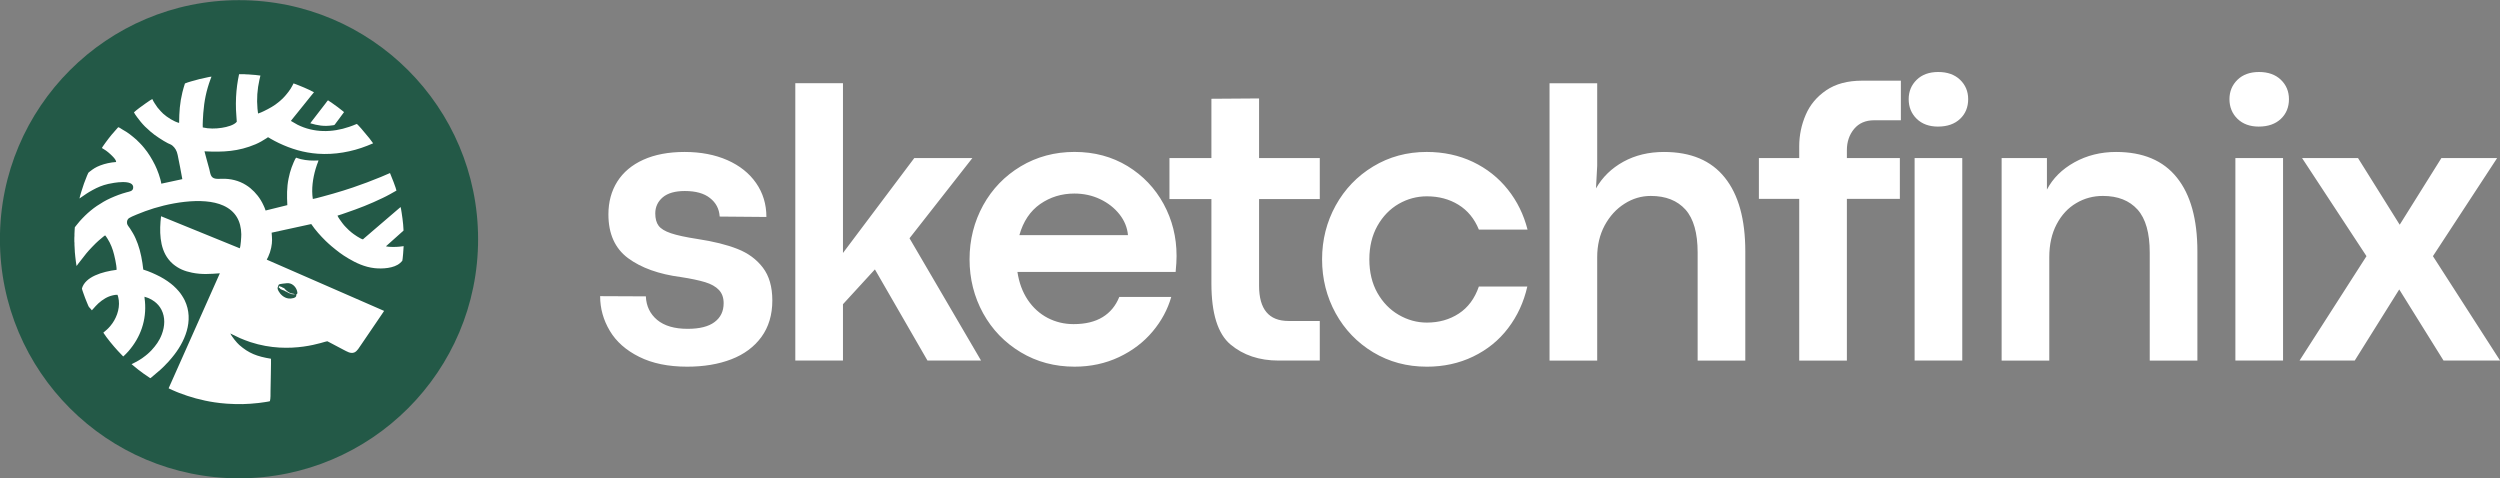
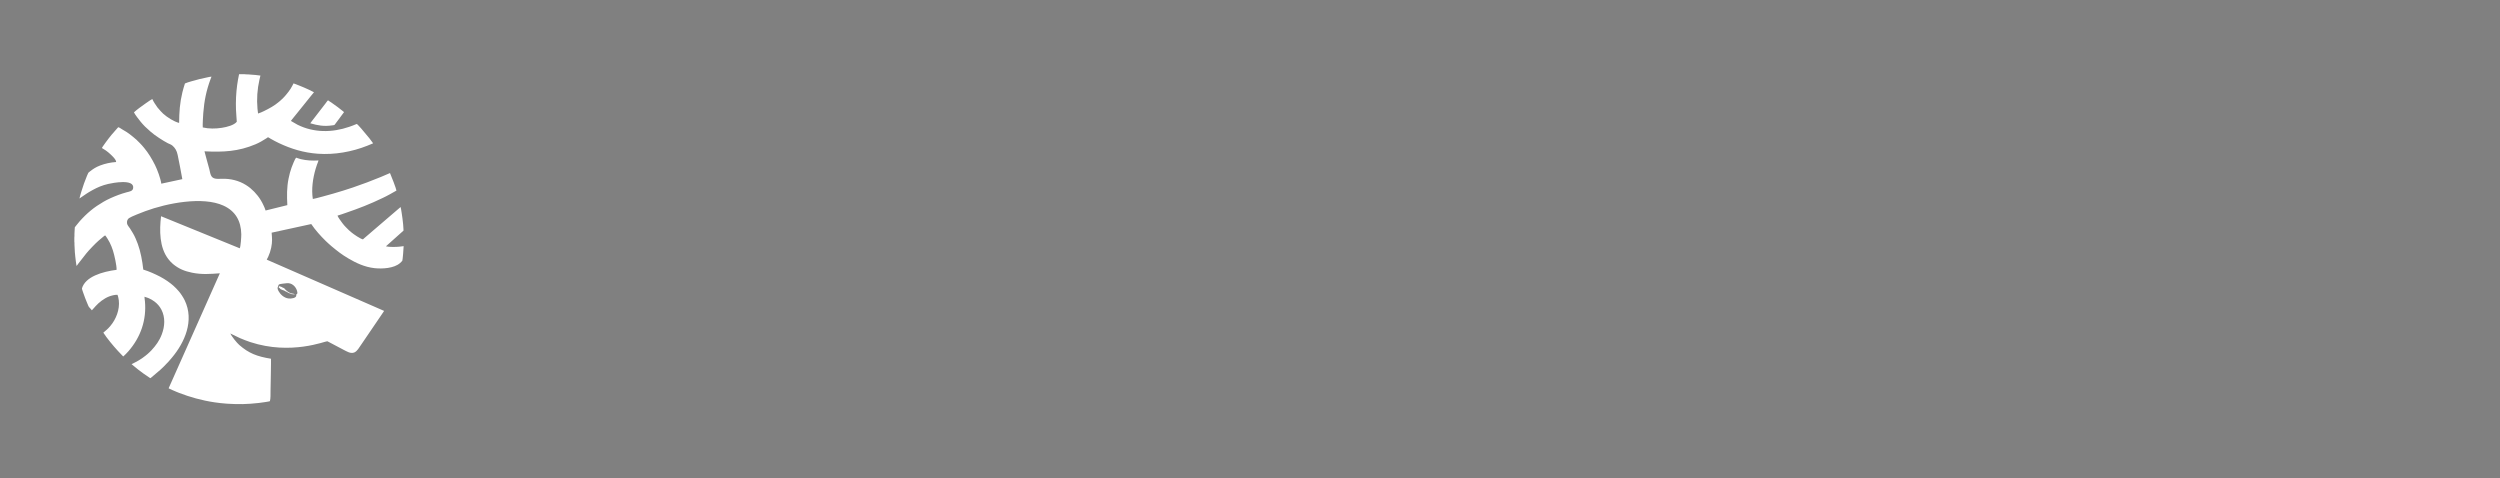
<svg xmlns="http://www.w3.org/2000/svg" xml:space="preserve" width="2.299in" height="0.44in" version="1.1" style="shape-rendering:geometricPrecision; text-rendering:geometricPrecision; image-rendering:optimizeQuality; fill-rule:evenodd; clip-rule:evenodd" viewBox="0 0 2299 440">
  <rect x="0" y="0" width="2299" height="440" fill="#808080" stroke="none" />
  <defs>
    <style type="text/css">
   
    .fil1 {fill:#235947}
    .fil2 {fill:white}
    .fil0 {fill:white;fill-rule:nonzero}
   
  </style>
  </defs>
  <g id="Layer_x0020_1">
    <g id="_1414568345184">
-       <path class="fil0" d="M631.94 337.2c-17.37,0 -32.15,-3.03 -44.2,-9.09 -12.06,-6 -21.08,-13.97 -26.95,-23.87 -5.94,-9.95 -8.91,-20.53 -8.91,-31.9l42.04 0.19c0.37,8.9 3.83,16.14 10.39,21.64 6.61,5.5 15.95,8.22 28.01,8.22 11,0 19.23,-2.04 24.79,-6.24 5.56,-4.14 8.35,-9.89 8.35,-17.31 0,-5.07 -1.42,-9.09 -4.33,-12.18 -2.91,-3.09 -7.17,-5.5 -12.68,-7.17 -5.56,-1.67 -12.98,-3.28 -22.32,-4.7 -20.28,-2.66 -36.48,-8.47 -48.53,-17.37 -12.06,-8.96 -18.11,-22.38 -18.11,-40.25 0,-11.44 2.72,-21.52 8.16,-30.17 5.44,-8.59 13.41,-15.33 23.93,-20.09 10.51,-4.76 23.19,-7.17 38.02,-7.17 14.84,0 27.94,2.53 39.32,7.54 11.31,5.01 20.16,12.06 26.4,21.08 6.31,9.09 9.46,19.48 9.46,31.16l-42.97 -0.37c-0.43,-7.11 -3.46,-12.8 -8.96,-17.06 -5.44,-4.33 -13.17,-6.43 -23.06,-6.43 -8.96,0 -15.7,1.92 -20.28,5.75 -4.57,3.89 -6.93,8.84 -6.93,14.84 0,4.88 1.05,8.65 3.09,11.37 2.04,2.72 5.81,5.01 11.26,6.86 5.44,1.85 13.66,3.65 24.61,5.32 14.53,2.22 26.65,5.19 36.54,9.09 9.83,3.83 17.62,9.58 23.43,17.19 5.81,7.6 8.72,17.68 8.72,30.23 0,13.29 -3.4,24.48 -10.07,33.63 -6.68,9.09 -15.89,15.95 -27.64,20.46 -11.69,4.51 -25.22,6.8 -40.56,6.8zm220.97 -5.63l-48.35 -83.83 -29.37 32.02 0 51.81 -43.83 0 0 -255.03 43.83 0 0 156.11 65.59 -87.3 53.42 0 -57.81 73.76 65.78 112.46 -49.28 0zm229.07 -96.39c0,4.14 -0.31,9.09 -0.87,14.9l-145.48 0c1.48,9.89 4.64,18.42 9.52,25.72 4.88,7.24 11,12.74 18.3,16.57 7.3,3.77 15.21,5.69 23.8,5.69 10.88,0 19.78,-2.17 26.71,-6.43 6.98,-4.26 12.06,-10.44 15.33,-18.55l47.79 0c-3.28,11.44 -8.96,22.07 -17.19,31.84 -8.22,9.77 -18.49,17.62 -30.91,23.49 -12.37,5.81 -25.97,8.78 -40.81,8.78 -18.24,0 -34.74,-4.39 -49.46,-13.23 -14.71,-8.84 -26.28,-20.77 -34.62,-35.86 -8.28,-15.08 -12.49,-31.65 -12.49,-49.65 0,-17.99 4.2,-34.5 12.49,-49.65 8.35,-15.08 19.91,-27.02 34.62,-35.86 14.72,-8.78 31.22,-13.23 49.46,-13.23 18.24,0 34.44,4.39 48.72,13.04 14.22,8.72 25.29,20.34 33.2,34.87 7.91,14.59 11.87,30.42 11.87,47.54zm-44.7 -18.98c-0.62,-6.93 -3.22,-13.29 -7.79,-19.1 -4.63,-5.87 -10.57,-10.51 -17.87,-13.98 -7.3,-3.46 -15.21,-5.13 -23.62,-5.13 -11.75,0 -22.19,3.22 -31.47,9.65 -9.21,6.49 -15.58,16.01 -19.1,28.56l99.85 0zm138.5 115.37c-17.74,0 -32.46,-4.94 -44.21,-14.78 -11.69,-9.83 -17.56,-28.5 -17.56,-56.07l0 -77.65 -38.58 0 0 -37.71 38.58 0 0 -54.53 43.83 -0.31 0 54.84 55.83 0 0 37.71 -55.83 0 0 79.69c0,21.57 9.02,32.4 27.02,32.4l28.81 0 0 36.41 -37.9 0zm136.2 5.63c-18.11,0 -34.5,-4.39 -49.21,-13.23 -14.65,-8.84 -26.15,-20.77 -34.5,-35.86 -8.28,-15.08 -12.49,-31.65 -12.49,-49.65 0,-17.87 4.2,-34.37 12.49,-49.46 8.35,-15.08 19.85,-27.08 34.5,-35.92 14.71,-8.91 31.1,-13.35 49.21,-13.35 15.58,0 29.74,3.09 42.54,9.15 12.8,6.12 23.5,14.59 32.09,25.41 8.59,10.76 14.59,23.06 18.12,36.85l-44.76 0c-4.08,-10.02 -10.32,-17.62 -18.73,-22.81 -8.41,-5.2 -18.11,-7.79 -29.06,-7.79 -9.21,0 -17.8,2.29 -25.91,6.93 -8.1,4.7 -14.65,11.44 -19.6,20.22 -4.94,8.84 -7.42,19.1 -7.42,30.79 0,11.87 2.47,22.13 7.42,30.91 4.95,8.72 11.5,15.46 19.6,20.16 8.1,4.7 16.69,7.11 25.91,7.11 11.07,0 20.9,-2.78 29.31,-8.28 8.47,-5.5 14.65,-13.79 18.48,-24.91l44.57 0c-3.28,14.41 -9.15,27.14 -17.68,38.33 -8.47,11.19 -19.23,19.85 -32.15,26.09 -12.92,6.24 -27.14,9.33 -42.72,9.33zm156.8 -260.66l0 75.92 -1.11 20.78c5.94,-10.39 14.34,-18.55 25.22,-24.54 10.82,-5.94 23.31,-8.96 37.28,-8.96 24.8,0 43.4,7.85 55.95,23.56 12.61,15.7 18.86,38.33 18.86,67.94l0 100.34 -43.83 0 0 -99.41c0,-17.87 -3.71,-31.04 -11.19,-39.44 -7.54,-8.35 -18.12,-12.55 -31.91,-12.55 -8.59,0 -16.63,2.35 -24.17,7.17 -7.54,4.76 -13.6,11.44 -18.24,19.97 -4.57,8.59 -6.86,18.3 -6.86,29.18l0 95.09 -43.83 0 0 -255.03 43.83 0zm148.69 106.34l0 -37.53 37.09 0 0 -10.7c0,-10.26 2.04,-19.97 6,-29.12 3.96,-9.21 10.26,-16.69 18.92,-22.56 8.66,-5.87 19.6,-8.78 32.89,-8.78l35.67 0 0 36.41 -24.61 0c-7.85,0 -13.97,2.66 -18.42,7.98 -4.39,5.31 -6.62,11.81 -6.62,19.54l0 7.24 48.72 0 0 37.53 -48.72 0 0 148.69 -43.83 0 0 -148.69 -37.09 0zm164.77 -66.46c-8.22,0 -14.78,-2.41 -19.66,-7.17 -4.89,-4.76 -7.36,-10.82 -7.36,-18.06 0,-7.11 2.47,-13.04 7.36,-17.81 4.88,-4.76 11.5,-7.17 19.84,-7.17 8.41,0 15.15,2.41 20.09,7.17 4.94,4.76 7.42,10.7 7.42,17.81 0,7.36 -2.48,13.42 -7.42,18.11 -4.94,4.7 -11.75,7.11 -20.28,7.11zm-21.57 28.94l43.83 0 0 186.22 -43.83 0 0 -186.22zm121.68 0l0 29c5.44,-10.39 13.85,-18.74 25.29,-25.1 11.37,-6.31 24.17,-9.52 38.27,-9.52 24.8,0 43.4,7.85 55.95,23.56 12.61,15.7 18.86,38.33 18.86,67.94l0 100.34 -43.83 0 0 -99.41c0,-17.87 -3.71,-31.04 -11.19,-39.44 -7.54,-8.35 -18.12,-12.55 -31.91,-12.55 -8.84,0 -17,2.16 -24.48,6.61 -7.48,4.39 -13.48,10.82 -17.99,19.35 -4.51,8.53 -6.8,18.61 -6.8,30.36l0 95.09 -43.83 0 0 -186.22 41.67 0zm194.88 -28.94c-8.22,0 -14.78,-2.41 -19.66,-7.17 -4.89,-4.76 -7.36,-10.82 -7.36,-18.06 0,-7.11 2.47,-13.04 7.36,-17.81 4.88,-4.76 11.5,-7.17 19.84,-7.17 8.41,0 15.15,2.41 20.09,7.17 4.94,4.76 7.42,10.7 7.42,17.81 0,7.36 -2.48,13.42 -7.42,18.11 -4.94,4.7 -11.75,7.11 -20.28,7.11zm-21.57 28.94l43.83 0 0 186.22 -43.83 0 0 -186.22zm120.56 90.2l-59.23 -90.2 51.44 0 38.27 61.2 0.13 0 38.27 -61.2 51.26 0 -59.04 90.2 61.76 96.02 -52 0 -40.74 -65.41 -40.93 65.41 -50.76 0 61.58 -96.02z" />
      <g>
-         <circle class="fil1" cx="219.8" cy="220" r="219.86" />
        <path class="fil2" d="M194.56 70.48c-0.99,0 -2.45,0.36 -3.31,0.53 -6.3,1.26 -9.21,2.03 -15.37,3.79 -1.02,0.29 -5.27,1.56 -5.81,1.95 -0.3,1.24 -0.85,2.68 -1.23,4 -0.4,1.37 -0.76,2.7 -1.1,4.07 -2.38,9.8 -2.94,18.06 -3.03,28.23 -4.88,-1.27 -10.9,-5.11 -14.74,-8.57 -0.27,-0.24 -0.44,-0.49 -0.71,-0.74l-1.45 -1.46c-2.47,-2.63 -3.69,-4.19 -5.69,-7.42 -0.63,-1 -1.61,-2.66 -2.06,-3.78 -1.15,0.31 -10.31,6.95 -11.84,8.1 -0.77,0.57 -4.86,3.76 -5.05,4.12 0.99,2.15 4.76,6.9 6.24,8.74 1.13,1.41 2.68,3.05 3.94,4.35l5.15 4.71c3.5,3.17 11.69,8.51 15.85,10.6 1.73,0.87 2.91,1.09 4.31,2.3 2.21,1.91 3.92,4.44 4.72,8.5 0.32,1.61 4.26,21.14 4.28,22.24l-19.33 4.17c-0.64,-4.8 -3.66,-12.91 -5.81,-17.19 -2.87,-5.69 -6,-10.96 -10.02,-15.76l-1.96 -2.31c-1.04,-1.27 -3.18,-3.22 -4.27,-4.35 -0.29,-0.29 -0.37,-0.43 -0.66,-0.69 -4.5,-3.88 -7.75,-6.62 -13.23,-9.63 -1.31,-0.72 -2.29,-1.68 -3.69,-2l-5.96 6.8c-1.67,2.11 -4.08,5.02 -5.57,7.21 -0.44,0.66 -3.41,4.64 -3.45,5.13 0.97,0.76 3.03,1.59 5.78,3.92 2.06,1.73 7.51,6.5 7.3,8.94 -5.16,0.36 -10.19,1.47 -14.59,3.15 -4.22,1.61 -6.56,3.21 -9.81,5.76 -0.43,0.34 -0.72,0.72 -1.15,0.98l-1.22 2.7c-2.15,5.39 -3.54,8.98 -5.24,14.7 -0.19,0.65 -1.67,5.65 -1.72,6.24 0.56,-0.26 1.01,-0.68 1.54,-1.04 4.04,-2.76 5.88,-4.15 10.62,-6.74 4.4,-2.41 8.83,-4.35 14.36,-5.6 4.06,-0.91 23.93,-4.86 22.89,3.74 -0.36,2.97 -3.21,3.2 -6.01,3.96 -5.24,1.42 -9.98,3.23 -14.62,5.32 -5.17,2.33 -8.18,4.25 -12.74,7.21 -1.61,1.04 -4.23,3.06 -5.69,4.28 -2.61,2.19 -3.07,2.64 -5.26,4.72 -1.8,1.71 -3.25,3.38 -4.86,5.1 -1.12,1.19 -4,5.04 -4.48,5.53l-0.15 2.17c-0.09,0.65 -0.02,1.53 -0.11,2.24 -0.17,1.19 -0.02,2.42 -0.08,3.5 -0.04,0.56 -0.07,1.15 -0.11,1.76l0 3.48c0.02,0.18 0.04,0.35 0.06,0.52 0.11,0.73 0.05,1.55 0.05,2.31l0.3 5.63c0.06,0.41 0,0.78 0.05,1.19 0.32,2.93 0.49,5.67 0.93,8.59 0.11,0.74 0.2,1.35 0.29,2.06 0.09,0.67 0.29,1.53 0.33,2.16 0.37,-0.27 1.18,-1.54 1.51,-1.99l7.48 -9.55c1.94,-2.53 9,-9.82 10.85,-11.33 0.35,-0.28 0.53,-0.49 0.89,-0.8l3.66 -3.06c0.54,-0.42 1.37,-1.17 1.94,-1.41 1.18,1.25 3.35,4.99 4.13,6.5 1.16,2.26 2.22,4.89 3.04,7.49 1.25,3.91 3.51,13.74 3.34,17.69 -13.34,1.72 -28.72,6.35 -31.85,17.06 -0.11,0.53 1.07,3.7 1.32,4.44 0.66,2.01 2.44,6.72 3.28,8.6 0.32,0.72 0.54,1.33 0.86,2.05 0.15,0.33 0.71,1.8 0.97,2.02 0.39,0.26 2.24,2.57 2.69,3.06l2.87 -3.18c0.2,-0.22 0.32,-0.38 0.52,-0.6 3.16,-3.5 7.68,-7.06 12.29,-8.89 1.78,-0.71 5.7,-1.81 7.85,-1.58 0.55,0.93 1.1,3.86 1.25,5.15 0.98,8.44 -2.54,17.31 -7.74,23.45 -3.08,3.63 -3.23,3.23 -6.5,6.2 3.13,4.92 9.26,12.31 13.42,16.8l4.59 4.82c0.25,0.23 0.09,0.15 0.37,0.26 1.06,-0.85 3.73,-3.67 4.7,-4.78 11.22,-12.87 16.76,-28.63 15.18,-46.01 -0.07,-0.86 -0.5,-3.51 -0.43,-4.12 1.67,0.63 3.04,0.84 4.95,1.85 1.66,0.88 3,1.61 4.33,2.62 2.48,1.89 4.67,4.24 6.33,7.46 3.64,7.11 3.16,15.19 0.32,22.7 -2.28,5.99 -5.48,10.26 -9.54,14.67 -1.37,1.49 -2.24,2.14 -3.5,3.34 -0.52,0.5 -1.31,1.1 -1.91,1.57 -4.46,3.6 -7.8,5.28 -12.83,7.82l6.21 5.08c3.18,2.39 6.54,4.96 9.94,7.09 0.42,0.26 0.73,0.59 1.25,0.69l9 -7.65c1.46,-1.2 5.1,-4.88 6.3,-6.25 0.25,-0.28 0.42,-0.39 0.68,-0.66l2.57 -2.93c0.43,-0.46 0.78,-0.91 1.23,-1.45 11.54,-13.77 20.75,-33.9 11.63,-52.76 -1.2,-2.47 -3.77,-6.46 -5.52,-8.37 -1.81,-1.97 -2.51,-2.87 -4.76,-4.87l-2.26 -1.89c-0.99,-0.77 -2.05,-1.62 -3.15,-2.34 -2.19,-1.43 -4.35,-2.9 -6.83,-4.16 -4.83,-2.46 -9.92,-4.83 -15.53,-6.53 -0.86,-7.98 -2.46,-16.56 -5.02,-23.56 -1.25,-3.4 -2.73,-6.91 -4.44,-9.8 -0.94,-1.59 -1.76,-3 -2.73,-4.43 -0.81,-1.2 -2.41,-3.03 -2.69,-4.38 -0.47,-2.29 0.37,-4.15 1.72,-5.13 2.04,-1.48 12.39,-5.44 15,-6.41 19.94,-7.37 52.73,-13.83 71.88,-5.12 11.16,5.07 16.2,14.28 16.41,26.34 0.04,2.25 -0.55,11.43 -1.41,12.91l-72.36 -29.48c-1.56,12.92 -1.63,28.78 6.75,39.49 1.24,1.59 2.68,3.17 4.2,4.43 5.22,4.36 10.61,6.6 17.54,8 9.2,1.86 16.46,1.19 25.57,0.56l-47.1 105.72c0.38,0.42 6.32,2.88 7.06,3.21 0.82,0.37 1.63,0.68 2.48,1 5.5,2.09 9.85,3.57 15.5,5.11 5.41,1.48 11.54,2.79 17.13,3.6 2.88,0.41 7.7,1.06 10.79,1.2l1.68 0.11c4.22,0.33 8.64,0.33 13.23,0.33l0.22 0c3.84,0 10.53,-0.57 14.45,-1.01 0.52,-0.06 1.11,-0.14 1.59,-0.2 1.33,-0.16 8.25,-1.11 9,-1.47 0.73,-2.46 0.53,-6.65 0.58,-9.46 0.05,-3.03 0.6,-28.94 0.41,-29.58 -12.84,-2.06 -20.45,-5.03 -29.15,-12.65 -2.31,-2.03 -7.17,-8.02 -8.2,-10.61 0.56,0.19 1.62,0.82 2.22,1.14l6.67 3.19c3.12,1.31 6.15,2.53 9.48,3.63 37.54,12.31 69.16,-1.03 70.8,-0.77 0.21,0.04 1.84,0.93 2.16,1.1 1.44,0.79 2.85,1.49 4.32,2.29l8.58 4.53c2.62,1.27 6.32,3.85 9.82,2.35 2.63,-1.13 4.5,-4.6 6.14,-6.97l13.3 -19.54c0.89,-1.29 1.8,-2.56 2.63,-3.87 0.84,-1.33 1.8,-2.65 2.68,-3.94l2.6 -3.86 -107.92 -47.13c0.26,-0.78 0.91,-1.74 1.3,-2.6 1.28,-2.83 2.13,-5.27 2.78,-8.44 1.15,-5.67 0.8,-8.32 0.4,-13.76l36.43 -7.94c1.37,2.07 4.52,6.22 6.31,8.15 2.48,2.66 4.13,4.74 7.02,7.43 1.78,1.66 3.54,3.35 5.41,4.9 5.43,4.48 8.95,7.35 15.47,11.19 6.7,3.95 14.77,7.91 24.07,8.9 7.02,0.75 17.88,0.22 23.43,-4.74 0.16,-0.14 1.91,-1.77 1.96,-2 0.01,-0.04 0.04,-0.04 0.06,-0.06 0.33,-0.53 1.23,-11.78 1.23,-13.45 -1.15,0.06 -2.59,0.36 -3.82,0.48 -3.49,0.33 -9.07,0.43 -12.31,-0.24 -0.08,-0.25 0.23,-0.43 0.33,-0.52l15.69 -14.02c0,-0.53 0.01,-0.89 -0.06,-1.38l-0.29 -4.31c-0.18,-1.76 -0.35,-3.63 -0.61,-5.44 -0.13,-0.96 -1.35,-9.77 -1.73,-10.54l-19.52 16.73c-0.73,0.61 -1.47,1.2 -2.17,1.86 -1.44,1.35 -3.98,3.33 -5.43,4.65 -0.44,0.39 -0.65,0.57 -1.07,0.94l-4.35 3.72c-0.42,0.36 -0.73,0.6 -1.09,0.93 -0.39,0.37 -0.6,0.45 -0.98,0.91 -2.18,-0.31 -8.65,-4.76 -10.63,-6.44l-2.29 -1.97c-2.36,-2.46 -3.81,-3.56 -6.06,-6.59 -1.12,-1.51 -4,-5.37 -4.44,-6.83 2.41,-0.68 4.93,-1.61 7.32,-2.43 12.4,-4.24 22.5,-8.13 34.33,-13.85 2.11,-1.03 4.36,-2.13 6.37,-3.27l6.2 -3.49c-0.17,-1.65 -4.84,-13.76 -5.94,-16.11l-8.33 3.57c-8.89,3.65 -16.62,6.57 -25.9,9.73 -5.94,2.02 -11.98,3.87 -18.12,5.64 -2.03,0.58 -17.81,5.02 -18.62,4.89 -1.41,-9.11 0.02,-18.95 2.57,-27.66 0.39,-1.33 0.81,-2.63 1.26,-3.9 0.42,-1.17 1.13,-2.74 1.41,-3.86 -5.79,0.3 -10.66,0.11 -16.26,-1.19 -1.65,-0.38 -3.02,-1 -4.4,-1.38 -1.17,1.44 -3.28,6.83 -4.08,8.97 -1.2,3.22 -2.07,6.67 -2.79,10.2 -1.69,8.3 -1.59,15.94 -1.15,24.49l-19.99 4.95c-0.35,-1.46 -1.41,-3.64 -2.02,-4.97 -2.84,-6.21 -6.99,-11.43 -12.04,-15.63 -1.25,-1.05 -2.58,-1.95 -4.07,-2.89 -6.4,-4.03 -14.17,-5.93 -22,-5.69 -4.68,0.14 -8.54,0.55 -10.19,-3.36 -0.69,-1.62 -0.97,-3.69 -1.44,-5.52 -0.71,-2.8 -4.2,-14.94 -4.44,-16.38 17.38,0.87 31.19,0.19 46.96,-6.48 3.19,-1.35 7.24,-3.6 10.13,-5.56 1.73,-1.17 0.81,-1.26 3.76,0.49 1.94,1.15 5.48,2.99 7.49,3.94 11.29,5.37 22.89,8.91 35.91,9.84 15.35,1.1 31.24,-1.72 45.38,-7.33 1.81,-0.72 3.64,-1.54 5.39,-2.22 -0.1,-0.37 -0.15,-0.31 -0.38,-0.64l-2.15 -2.89c-0.34,-0.44 -0.57,-0.79 -0.91,-1.21l-7.45 -8.91c-1.26,-1.24 -2.68,-3.17 -4.01,-4.19 -1.02,0.3 -2.41,0.95 -3.47,1.37 -1.16,0.46 -2.33,0.85 -3.54,1.28 -15.69,5.41 -32.61,5.55 -47.56,-1.94l-6.09 -3.49c0.53,-0.83 1.93,-2.39 2.64,-3.35 0.86,-1.15 1.76,-2.15 2.66,-3.28l13.24 -16.46c0.9,-1.13 1.78,-2.26 2.69,-3.28l-4.45 -2.24c-1.59,-0.69 -3.07,-1.44 -4.64,-2.08 -1.61,-0.67 -3.13,-1.3 -4.77,-1.96l-4.91 -1.87c-1.1,1.96 -1.29,2.69 -2.72,4.95 -2.11,3.34 -6.46,8.59 -9.63,11.1 -0.33,0.26 -0.68,0.57 -0.97,0.82 -4.32,3.7 -8.91,6.15 -13.98,8.65 -1.27,0.63 -3.97,1.85 -5.36,2.2 -0.11,-1.43 -0.38,-2.97 -0.52,-4.46 -0.82,-8.83 -0.17,-17.96 1.8,-26.58 0.27,-1.2 0.72,-2.69 0.91,-3.85 -1.44,-0.15 -3.09,-0.44 -4.56,-0.56l-4.89 -0.37c-1.24,-0.17 -2.49,-0.19 -3.73,-0.19 -0.61,0 -0.72,-0.09 -1.22,-0.12 -1.65,-0.09 -3.57,0 -5.24,0 -0.25,1.6 -0.68,3.35 -0.98,4.98 -0.31,1.71 -0.58,3.42 -0.8,5.14 -0.48,3.63 -0.8,7.2 -0.99,10.9 -0.19,3.85 -0.19,7.74 -0.06,11.59 0.13,3.76 0.56,7.41 0.73,11.09 -2.41,3.07 -8.7,4.8 -13.75,5.58 -5.79,0.89 -11.92,0.98 -17.53,-0.35 -0.22,-2.24 0.26,-10.61 0.47,-13.22 0.92,-11.49 2.76,-20.5 6.65,-31.13 0.29,-0.78 0.72,-1.67 0.94,-2.45zm121.8 32.61c-0.22,-0.27 -0.56,-0.5 -0.86,-0.74 -3.52,-2.75 -6.1,-4.89 -9.99,-7.49l-2.81 -1.89c-0.37,-0.22 -0.72,-0.42 -1.04,-0.7 -0.53,0.25 -1.73,2.09 -2.1,2.56 -0.7,0.9 -1.37,1.76 -2.04,2.66l-10.2 13.22c-0.34,0.44 -0.66,0.87 -1.02,1.33 -0.28,0.36 -0.8,0.99 -0.97,1.34 6.87,1.98 12.48,3.04 20.16,1.92 2.5,-0.36 1.83,-0 3.48,-2.22 0.87,-1.17 1.63,-2.17 2.5,-3.33l4.91 -6.65zm-52.82 157.37c-1.56,0.21 -6.05,0.54 -6.98,1.13 -0.49,0.31 -0.48,0.69 -0.67,1.35 -0.32,1.17 -1.38,1.73 0.18,4.61 1.61,3 4.87,6.38 9.31,6.94 2.56,0.32 7.2,-0.45 7.07,-2.77 -0.08,-1.37 -0.14,-0.68 0.63,-1.35 0.79,-0.69 0.24,-2.37 -0.05,-3.3 -1.12,-3.5 -4.67,-7.26 -9.49,-6.61zm3.98 9.57c0.79,0.96 0.51,0.11 1.63,0.57 0.71,0.29 0.34,-0.02 1,0.02 0.38,0.03 0.5,0.28 0.87,0.09 -0.44,-1.07 -3.82,0.05 -7.69,-3.59 -0.3,-0.29 -0.36,-0.36 -0.63,-0.59 -0.64,-0.54 -0.66,-0.72 -1.22,-1.36 -0.43,-0.5 -0.38,-0.15 -0.85,-0.38 -0.57,-0.28 0.19,-0.17 -0.84,-0.42 -0.88,-0.21 -0.06,-0.24 -0.68,-0.51 -0.53,-0.22 -0.52,0.23 -1.1,-0.25 -0.27,-0.22 -0.27,-0.45 -0.83,-0.43 -0.35,0.01 -0.63,0.21 -0.77,0.5 -0.46,0.96 0.59,1.11 0.92,1.39 0.33,0.29 0.13,0.5 0.46,0.76 0.35,0.27 0.51,-0.02 0.93,0.3 0.53,0.38 -0.17,0.24 0.8,0.42 0.83,0.16 0.13,0.25 1.01,0.39 0.87,0.13 0.24,0.13 0.84,0.39 0.48,0.2 0.56,-0.05 0.91,0.3 0.39,0.4 -0.06,0.39 0.73,0.5 1.03,0.14 0.34,0.07 0.85,0.5 0.36,0.31 0.49,0.02 0.93,0.31 0.39,0.26 0.07,0.4 0.7,0.52 0.76,0.15 0.32,-0.08 0.87,0.37 0.43,0.37 0.56,0.19 1.17,0.21z" />
      </g>
    </g>
  </g>
</svg>